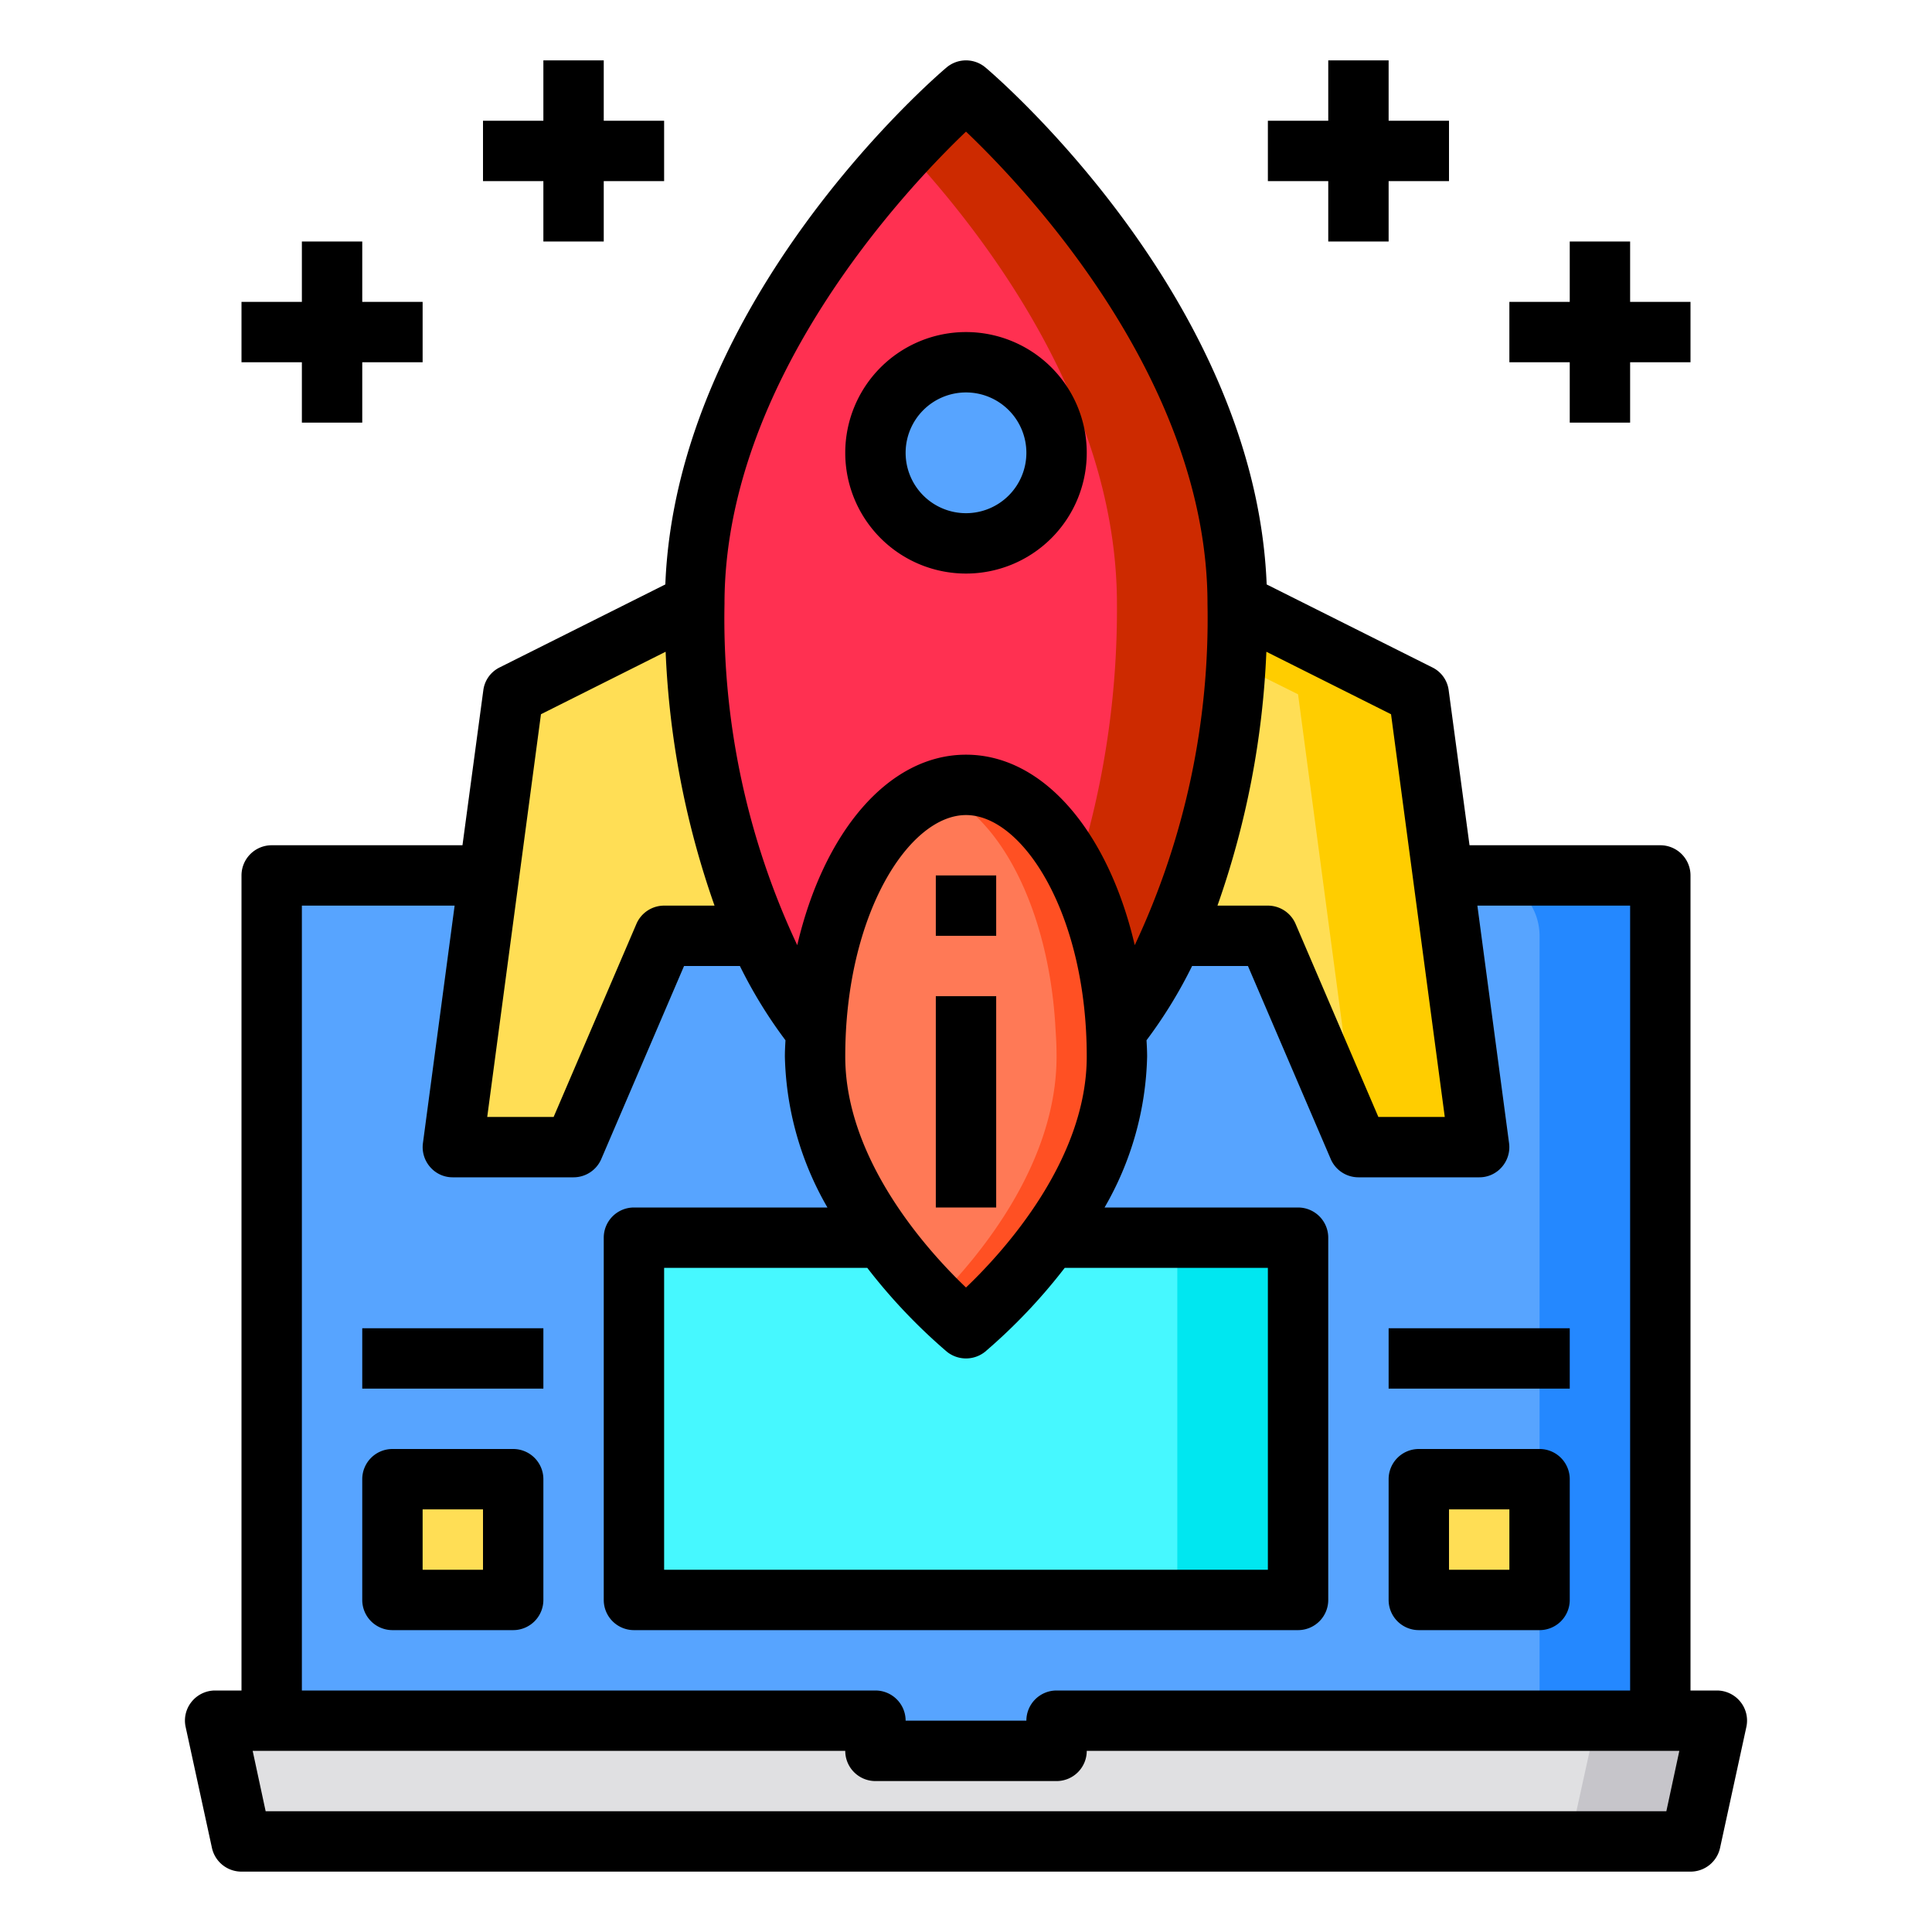
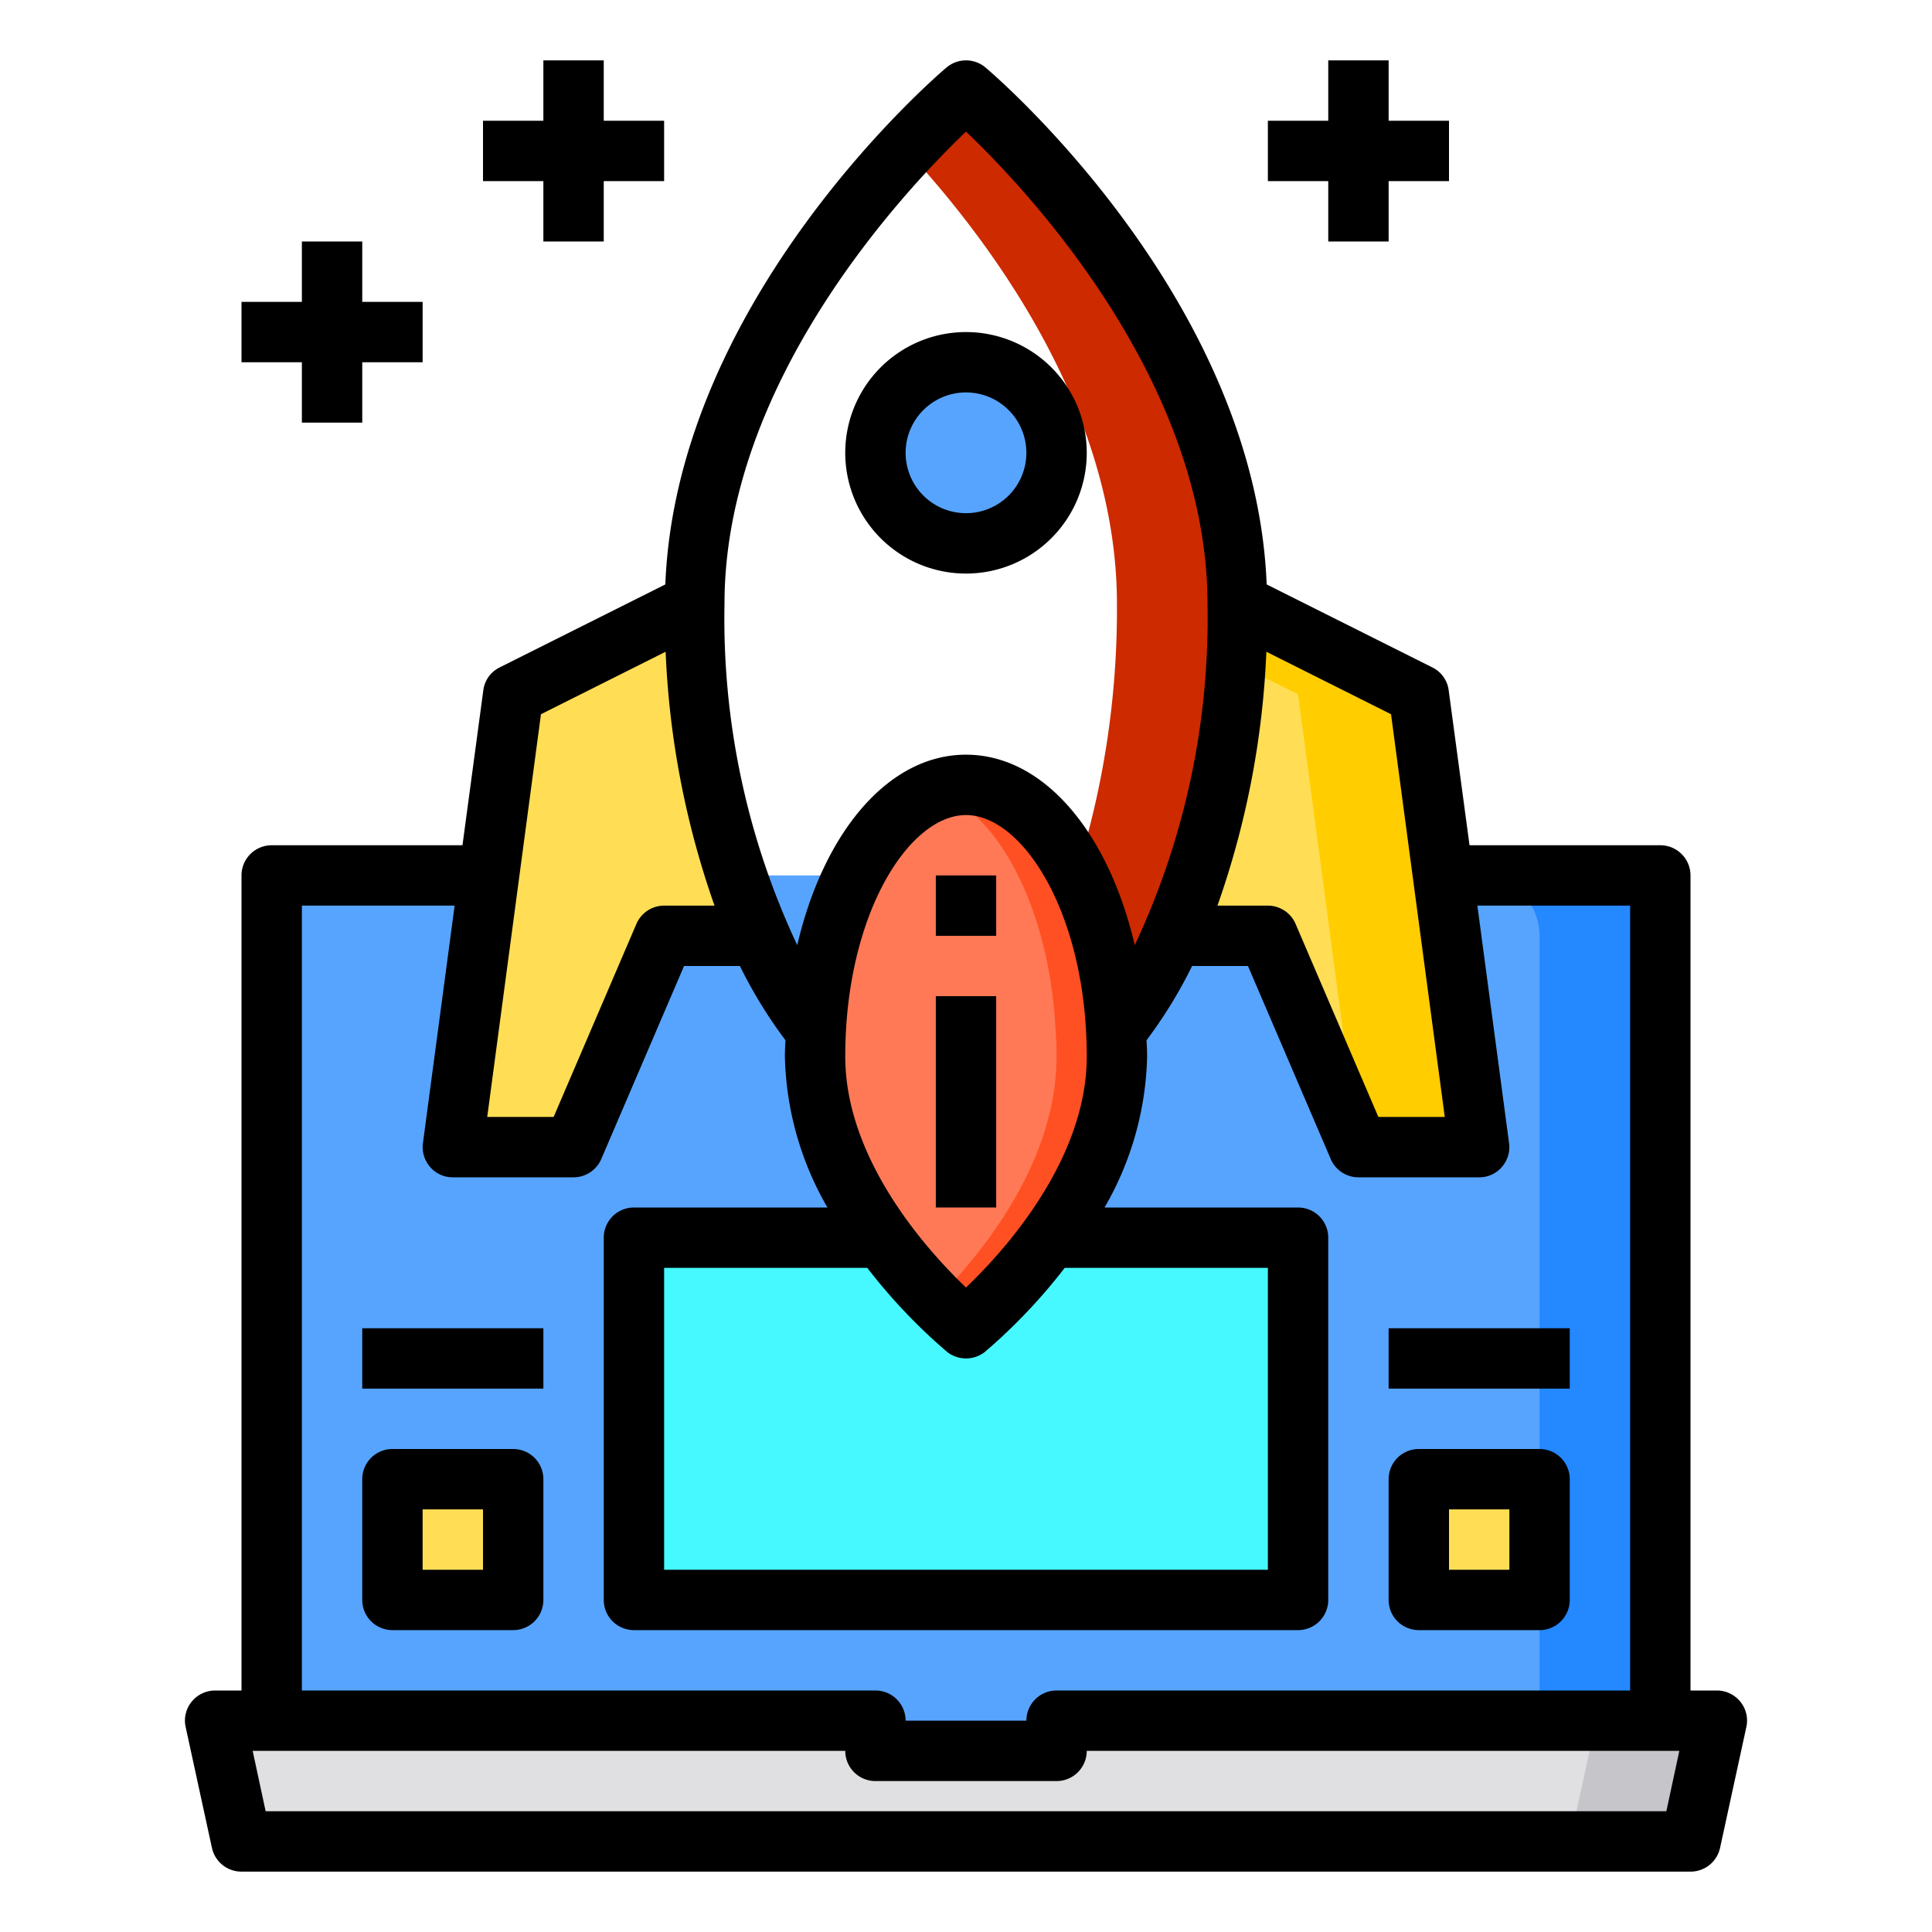
<svg xmlns="http://www.w3.org/2000/svg" height="512" viewBox="0 0 64 64" width="512">
  <g id="hosting">
    <path d="m53 29h-42a2 2 0 0 0 -2 2v28h46v-28a2 2 0 0 0 -2-2z" fill="#57a4ff" />
-     <path d="m41 20a27.146 27.146 0 0 1 -2.15 11 15.083 15.083 0 0 1 -1.88 3.17c-.22-4.58-2.37-8.17-4.97-8.17s-4.75 3.59-4.97 8.17a15.083 15.083 0 0 1 -1.88-3.17 27.146 27.146 0 0 1 -2.15-11c0-9.39 9-17 9-17s9 7.61 9 17z" fill="#ff3051" />
    <path d="m55 31v28h-4v-28a2.006 2.006 0 0 0 -2-2h4a2.006 2.006 0 0 1 2 2z" fill="#2488ff" />
    <path d="m56.88 57-.88 4h-48l-.88-4h1.88 20v1h6v-1h20z" fill="#e0e0e2" />
    <path d="m56.88 57-.88 4h-4l.88-4z" fill="#c6c5ca" />
    <circle cx="32" cy="15" fill="#57a4ff" r="3" />
    <path d="m47 49h4v4h-4z" fill="#ffde55" />
    <path d="m47.8 29 1.2 9h-4l-3-7h-3.15a27.146 27.146 0 0 0 2.15-11l6 3z" fill="#ffde55" />
    <path d="m21 41h22v12h-22z" fill="#46f8ff" />
-     <path d="m39 41h4v12h-4z" fill="#00e7f0" />
    <path d="m36.97 34.17c.02.27.03.55.03.83a10.544 10.544 0 0 1 -2.23 6 17.06 17.06 0 0 1 -2.77 3 17.06 17.06 0 0 1 -2.77-3 10.544 10.544 0 0 1 -2.23-6c0-.28.01-.56.03-.83.22-4.58 2.37-8.17 4.97-8.17s4.75 3.59 4.97 8.17z" fill="#ff7956" />
    <path d="m25.15 31h-3.15l-3 7h-4l1.2-9 .8-6 6-3a27.146 27.146 0 0 0 2.15 11z" fill="#ffde55" />
    <path d="m13 49h4v4h-4z" fill="#ffde55" />
    <path d="m32 3a26.26 26.26 0 0 0 -2 1.95c2.64 2.84 7 8.52 7 15.05a29.033 29.033 0 0 1 -1.33 8.89 13.063 13.063 0 0 1 1.3 5.28 15.083 15.083 0 0 0 1.88-3.17 27.146 27.146 0 0 0 2.15-11c0-9.39-9-17-9-17z" fill="#cd2a00" />
    <path d="m49 38h-4l-2-15-2.07-1.03c.05-.64.07-1.3.07-1.97l6 3z" fill="#ffcd00" />
    <path d="m37 35c0 4.97-5 9-5 9a13.032 13.032 0 0 1 -1-.93c1.46-1.46 4-4.53 4-8.07 0-.28-.01-.56-.03-.83-.19-3.98-1.84-7.21-3.97-7.99a2.852 2.852 0 0 1 1-.18c2.6 0 4.75 3.59 4.97 8.17.02.27.03.55.03.83z" fill="#ff5023" />
    <path d="m32 19a4 4 0 1 0 -4-4 4 4 0 0 0 4 4zm0-6a2 2 0 1 1 -2 2 2 2 0 0 1 2-2z" />
    <path d="m31 29h2v2h-2z" />
    <path d="m31 33h2v7h-2z" />
    <path d="m57.65 56.37a1 1 0 0 0 -.77-.37h-.88v-27a1 1 0 0 0 -1-1h-6.32l-.69-5.13a.982.982 0 0 0 -.54-.76l-5.49-2.75c-.37-9.43-8.94-16.81-9.31-17.12a1 1 0 0 0 -1.3 0c-.37.31-8.94 7.69-9.31 17.12l-5.49 2.75a.982.982 0 0 0 -.54.76l-.69 5.13h-6.32a1 1 0 0 0 -1 1v27h-.88a1 1 0 0 0 -.77.37.989.989 0 0 0 -.2.84l.87 4a1 1 0 0 0 .98.79h48a1 1 0 0 0 .98-.79l.87-4a.989.989 0 0 0 -.2-.84zm-15.7-34.78 4.13 2.07 1.78 13.34h-2.2l-2.74-6.39a1 1 0 0 0 -.92-.61h-1.67a28.815 28.815 0 0 0 1.62-8.41zm-9.95-17.23c2.01 1.91 8 8.26 8 15.64a25.428 25.428 0 0 1 -2.41 11.31c-.87-3.73-3.01-6.31-5.59-6.31s-4.72 2.58-5.59 6.31a25.428 25.428 0 0 1 -2.41-11.31c0-7.37 5.99-13.72 8-15.64zm0 38.29c-1.27-1.21-4-4.23-4-7.65 0-4.71 2.11-8 4-8s4 3.29 4 8c0 3.42-2.73 6.44-4 7.65zm10-.65v10h-20v-10h6.73a18.636 18.636 0 0 0 2.64 2.78 1.012 1.012 0 0 0 1.26 0 18.636 18.636 0 0 0 2.64-2.78zm-24.08-18.34 4.13-2.07a28.815 28.815 0 0 0 1.62 8.41h-1.67a1 1 0 0 0 -.92.61l-2.74 6.39h-2.2zm-7.92 6.34h5.06l-1.05 7.87a1 1 0 0 0 .24.79.981.981 0 0 0 .75.34h4a1 1 0 0 0 .92-.61l2.74-6.39h1.85a15.5 15.5 0 0 0 1.51 2.46c-.01.18-.02.36-.02.54a10.431 10.431 0 0 0 1.41 5h-6.41a1 1 0 0 0 -1 1v12a1 1 0 0 0 1 1h22a1 1 0 0 0 1-1v-12a1 1 0 0 0 -1-1h-6.41a10.431 10.431 0 0 0 1.41-5c0-.18-.01-.36-.02-.54a15.5 15.5 0 0 0 1.51-2.46h1.85l2.74 6.39a1 1 0 0 0 .92.61h4a.981.981 0 0 0 .75-.34 1 1 0 0 0 .24-.79l-1.05-7.87h5.06v26h-19a1 1 0 0 0 -1 1h-4a1 1 0 0 0 -1-1h-19zm45.2 30h-46.4l-.43-2h19.63a1 1 0 0 0 1 1h6a1 1 0 0 0 1-1h19.63z" />
    <path d="m46 44h6v2h-6z" />
    <path d="m47 54h4a1 1 0 0 0 1-1v-4a1 1 0 0 0 -1-1h-4a1 1 0 0 0 -1 1v4a1 1 0 0 0 1 1zm1-4h2v2h-2z" />
    <path d="m12 44h6v2h-6z" />
    <path d="m17 48h-4a1 1 0 0 0 -1 1v4a1 1 0 0 0 1 1h4a1 1 0 0 0 1-1v-4a1 1 0 0 0 -1-1zm-1 4h-2v-2h2z" />
    <path d="m44 8h2v-2h2v-2h-2v-2h-2v2h-2v2h2z" />
-     <path d="m52 14h2v-2h2v-2h-2v-2h-2v2h-2v2h2z" />
    <path d="m18 8h2v-2h2v-2h-2v-2h-2v2h-2v2h2z" />
    <path d="m10 14h2v-2h2v-2h-2v-2h-2v2h-2v2h2z" />
  </g>
</svg>